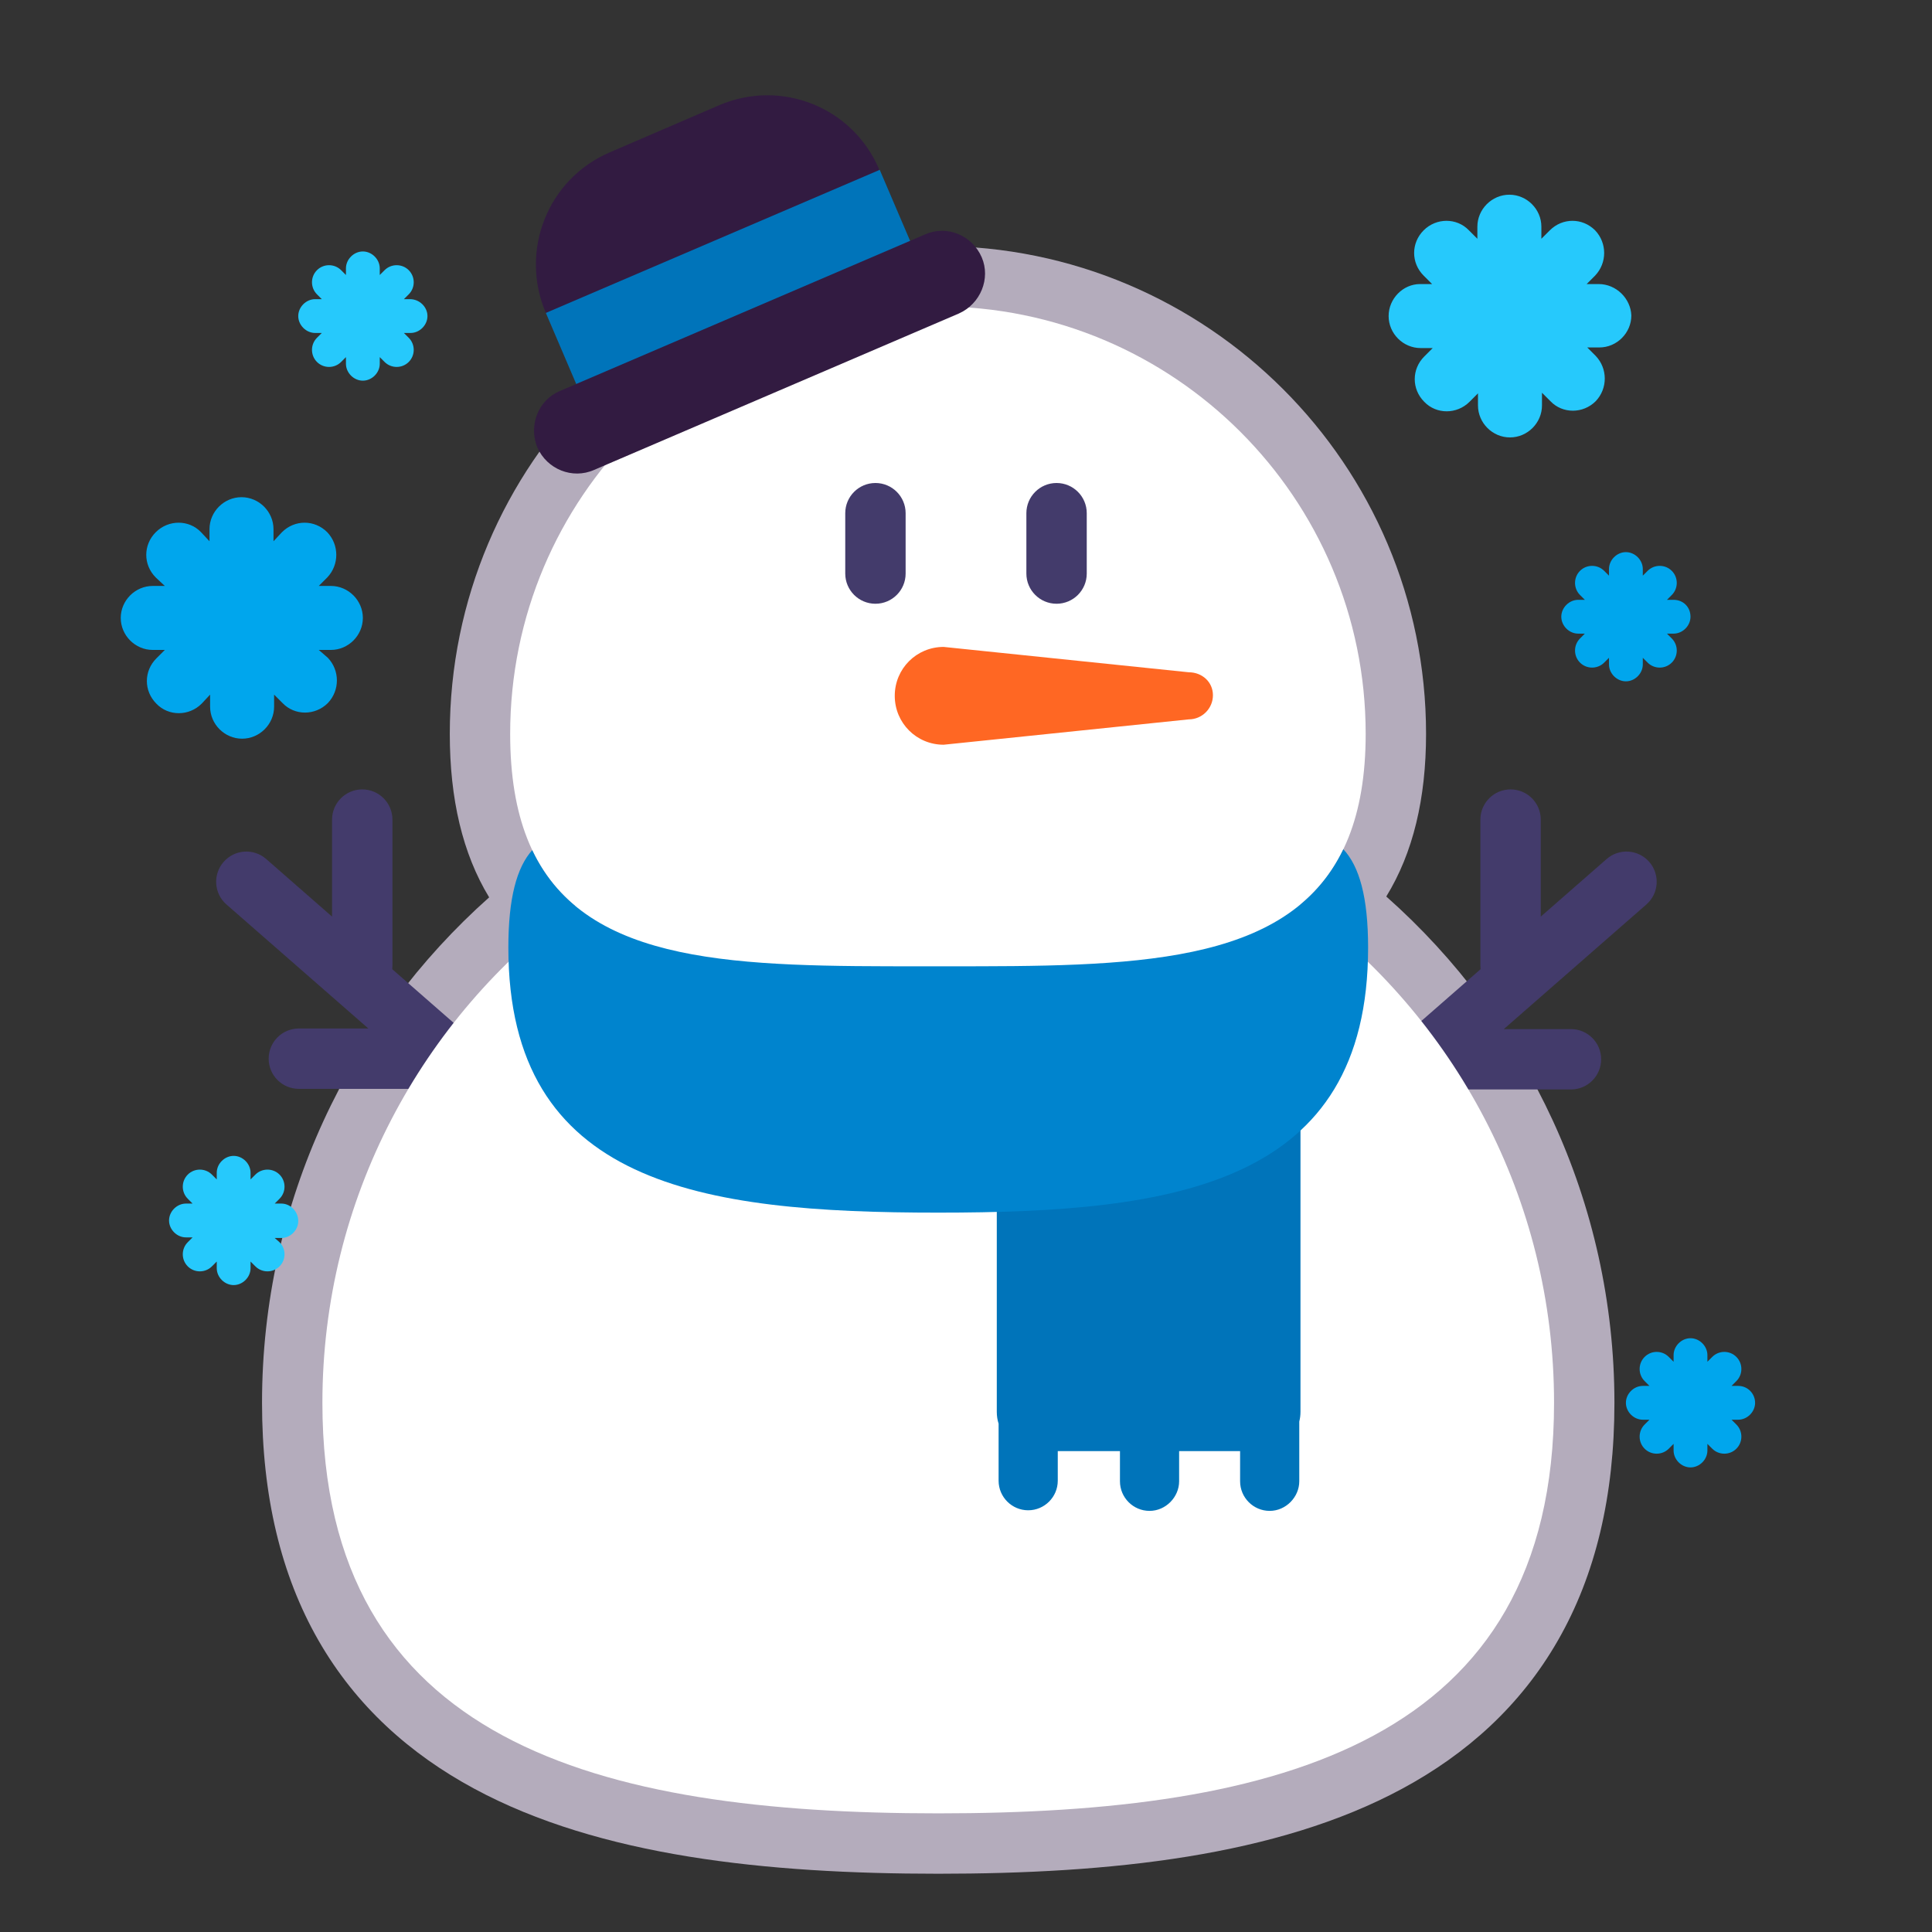
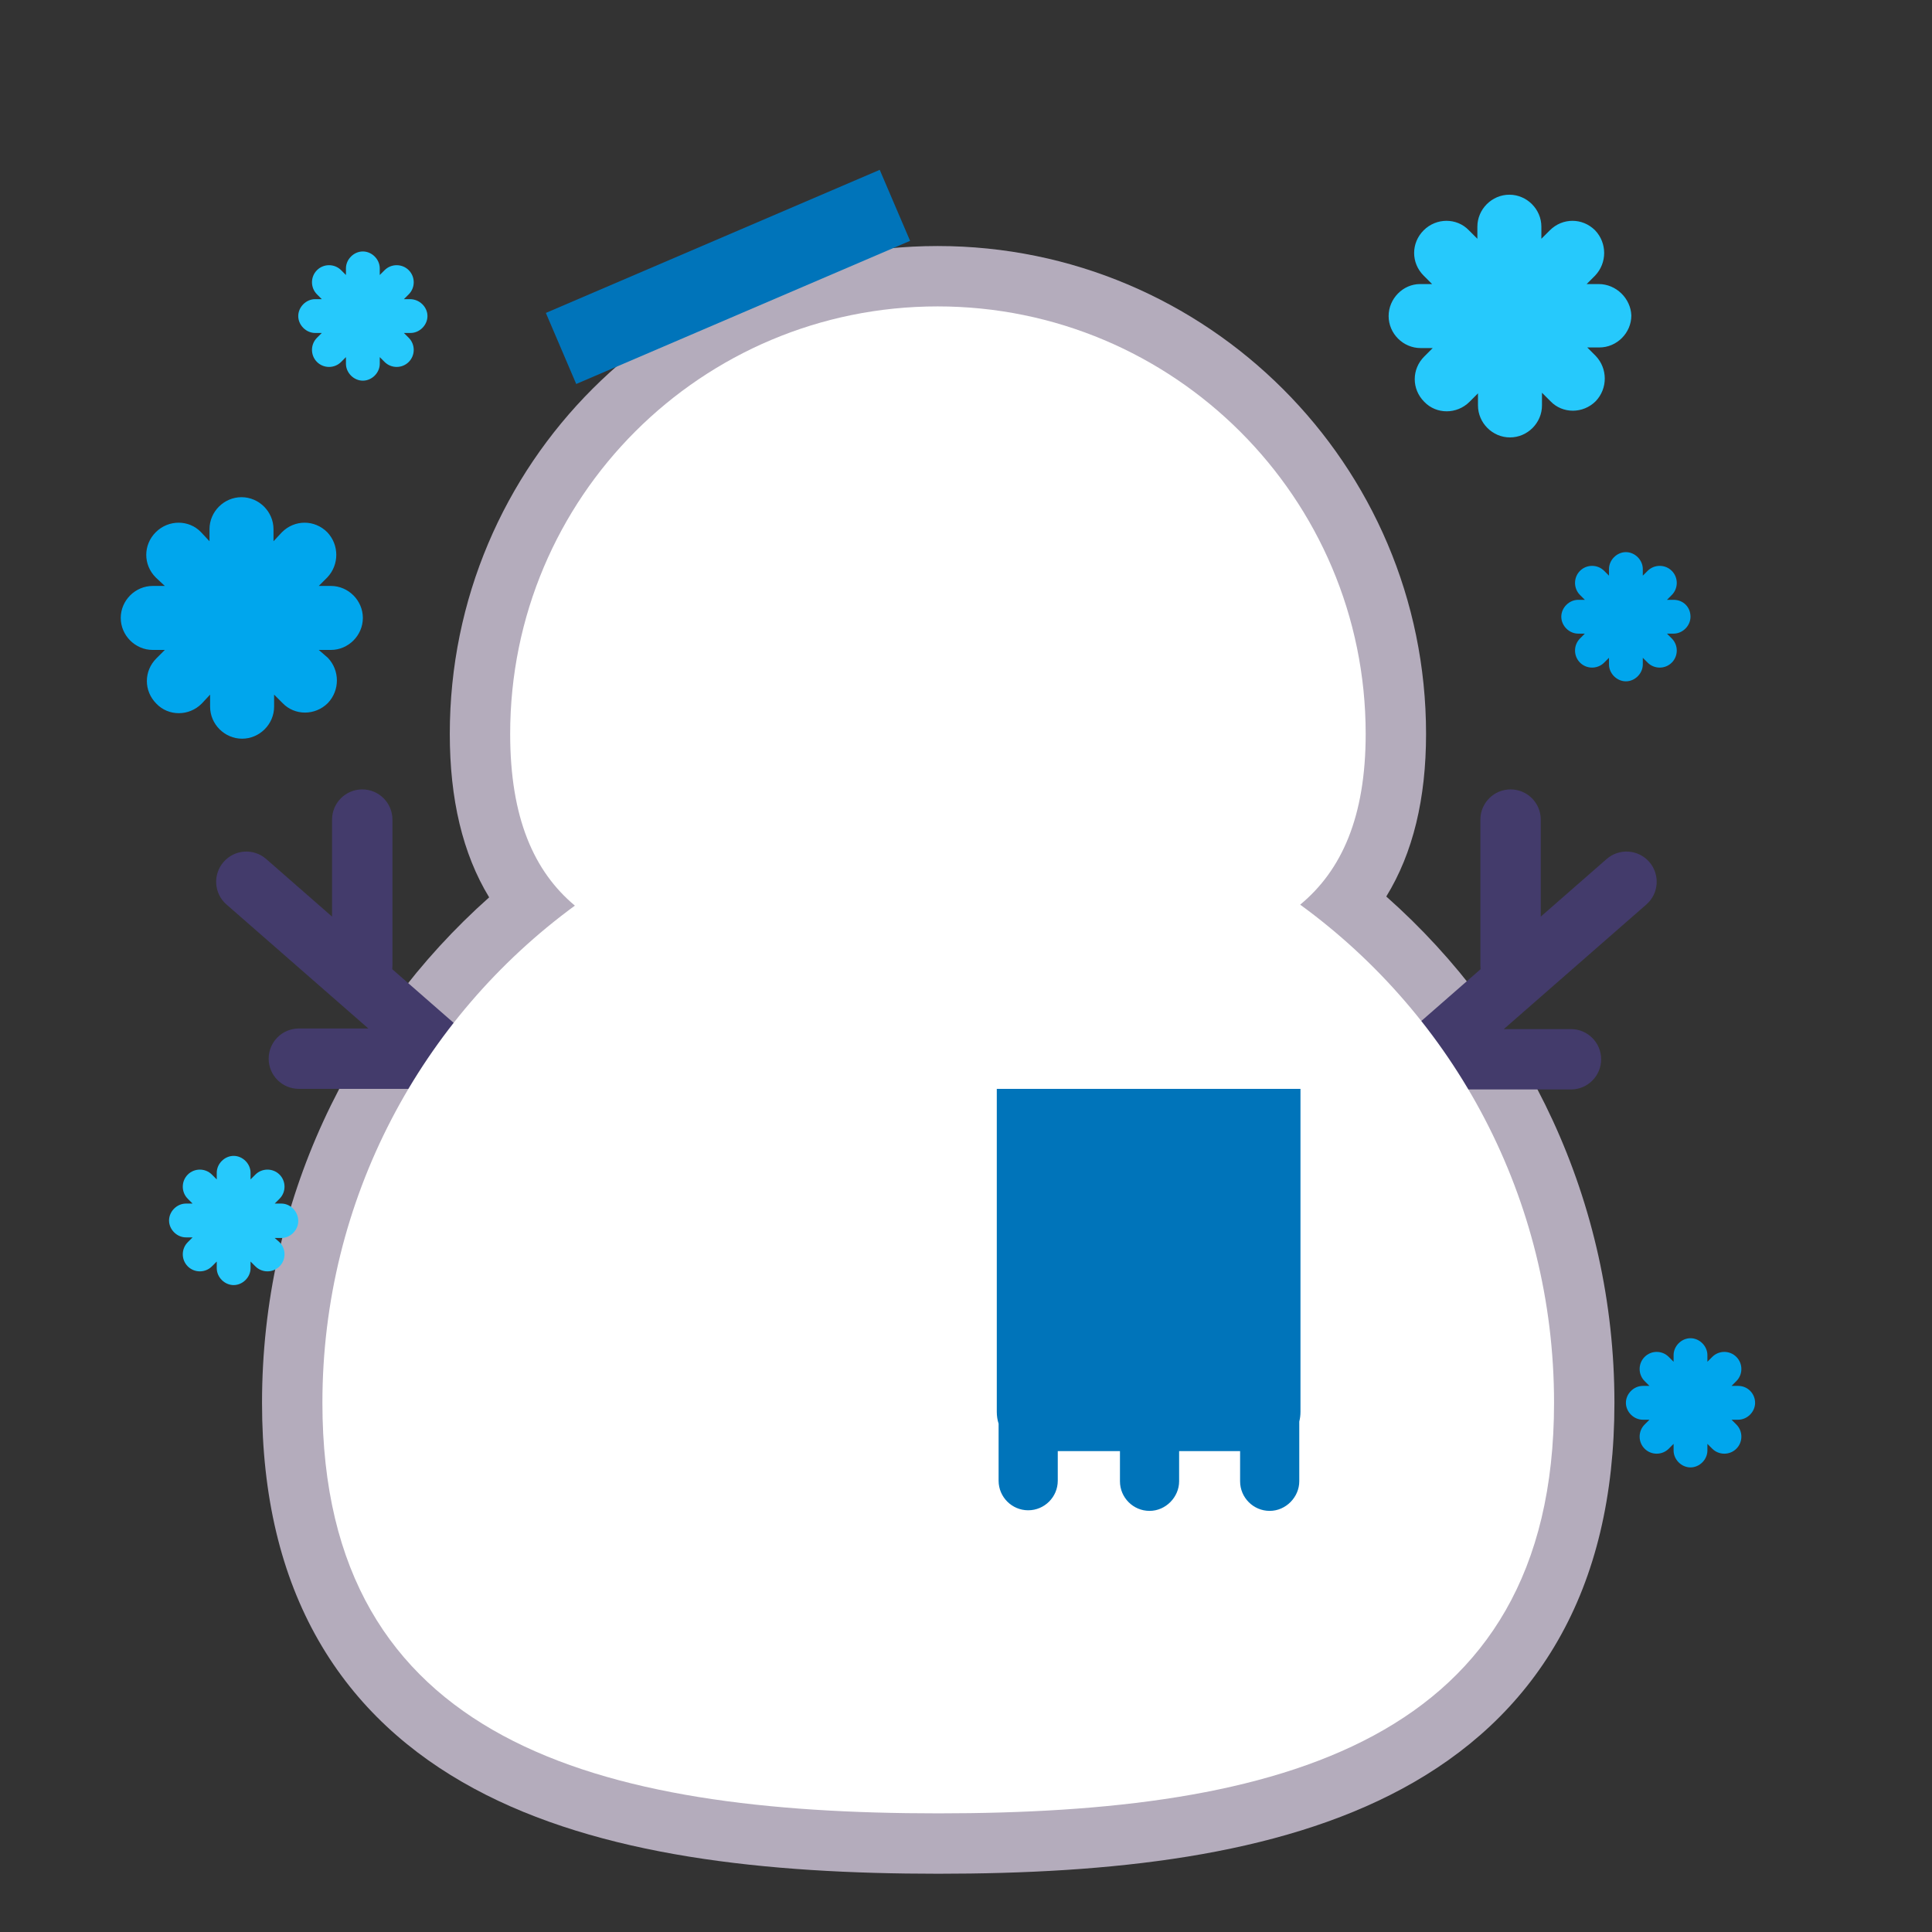
<svg xmlns="http://www.w3.org/2000/svg" width="32" height="32" viewBox="0 0 32 32" fill="none">
  <rect x="0" y="0" width="32" height="32" fill="#333333" stroke="none" />
  <path d="M23.62 12.155C23.62 13.227 23.405 14.127 22.961 14.849C25.277 16.9 26.74 19.897 26.74 23.235C26.74 24.779 26.426 26.087 25.805 27.169C25.183 28.256 24.288 29.053 23.226 29.626C21.147 30.748 18.381 31.035 15.54 31.035C12.699 31.035 9.933 30.748 7.854 29.626C6.792 29.053 5.897 28.256 5.274 27.169C4.654 26.087 4.34 24.779 4.34 23.235C4.34 19.905 5.796 16.914 8.102 14.863C7.661 14.138 7.45 13.232 7.45 12.155C7.45 7.681 11.069 4.075 15.53 4.075C19.99 4.075 23.62 7.691 23.62 12.155Z" fill="#B4ACBC" />
  <path d="M6.5 13.575C6.5 13.299 6.276 13.075 6 13.075C5.724 13.075 5.5 13.299 5.5 13.575V15.182L4.409 14.228C4.201 14.046 3.885 14.068 3.704 14.276C3.522 14.484 3.543 14.8 3.751 14.981L6.101 17.035H4.95C4.674 17.035 4.45 17.259 4.45 17.535C4.45 17.811 4.674 18.035 4.95 18.035H7.19C7.207 18.035 7.225 18.034 7.242 18.032L8.911 19.491C9.119 19.673 9.435 19.652 9.617 19.444C9.798 19.236 9.777 18.92 9.569 18.738L6.497 16.053C6.499 16.034 6.5 16.014 6.5 15.995V13.575ZM25.02 13.075C25.296 13.075 25.52 13.299 25.52 13.575V15.182L26.611 14.228C26.819 14.046 27.135 14.068 27.317 14.276C27.498 14.484 27.477 14.8 27.269 14.981L24.908 17.045H26.02C26.296 17.045 26.52 17.269 26.52 17.545C26.52 17.821 26.296 18.045 26.02 18.045H23.78L23.764 18.045L22.109 19.491C21.901 19.673 21.585 19.652 21.404 19.444C21.222 19.236 21.243 18.92 21.451 18.738L24.523 16.053C24.521 16.034 24.52 16.014 24.52 15.995V13.575C24.52 13.299 24.744 13.075 25.02 13.075Z" fill="#433B6B" />
  <path d="M21.535 14.984C22.222 14.416 22.62 13.531 22.62 12.155C22.62 8.245 19.44 5.075 15.53 5.075C11.62 5.075 8.45 8.235 8.45 12.155C8.45 13.544 8.842 14.432 9.522 15C6.987 16.856 5.34 19.855 5.34 23.235C5.34 28.865 9.91 30.035 15.54 30.035C21.17 30.035 25.74 28.865 25.74 23.235C25.74 19.845 24.083 16.839 21.535 14.984Z" fill="white" />
  <path d="M20.54 24.035H19.53V24.535C19.53 24.795 19.31 25.025 19.04 25.025C18.77 25.025 18.55 24.805 18.55 24.535V24.035H17.52V24.525C17.52 24.795 17.3 25.015 17.03 25.015C16.76 25.015 16.54 24.795 16.54 24.525V23.581C16.52 23.52 16.51 23.453 16.51 23.385V18.035H21.54V23.385C21.54 23.441 21.533 23.494 21.52 23.546V24.535C21.52 24.795 21.3 25.025 21.03 25.025C20.76 25.025 20.54 24.805 20.54 24.535V24.035Z" fill="#0074BA" />
-   <path d="M8.815 14.081C8.559 14.368 8.42 14.874 8.42 15.695C8.42 19.625 11.61 20.085 15.54 20.085C19.47 20.085 22.66 19.625 22.66 15.695C22.66 14.859 22.515 14.35 22.25 14.066C21.317 16.006 18.721 16.006 15.665 16.005C15.607 16.005 15.548 16.005 15.49 16.005C15.422 16.005 15.354 16.005 15.287 16.005C12.252 16.006 9.728 16.007 8.815 14.081Z" fill="#0084CE" />
-   <path d="M9.548 6.359L9.841 5.515L9.041 5.183C8.601 4.153 9.071 2.963 10.101 2.523L11.911 1.743C12.941 1.303 14.121 1.773 14.561 2.803L14.158 3.649L15.07 3.991L15.321 3.883C15.681 3.723 16.101 3.893 16.261 4.263C16.411 4.613 16.241 5.033 15.881 5.193L9.841 7.783C9.481 7.943 9.061 7.773 8.901 7.413C8.751 7.053 8.911 6.623 9.281 6.473L9.548 6.359Z" fill="#321B41" />
  <path d="M15.074 3.989L9.544 6.36L9.041 5.183L14.571 2.813L15.074 3.989Z" fill="#0074BA" />
-   <path d="M19.69 11.135L15.63 10.715C15.18 10.715 14.82 11.075 14.82 11.525C14.82 11.975 15.18 12.335 15.63 12.335L19.69 11.915C19.91 11.915 20.09 11.735 20.09 11.515C20.09 11.295 19.91 11.135 19.69 11.135Z" fill="#FF6723" />
-   <path d="M14.5 8C14.224 8 14 8.224 14 8.5V9.5C14 9.776 14.224 10 14.5 10C14.776 10 15 9.776 15 9.5V8.5C15 8.224 14.776 8 14.5 8ZM17.5 8C17.224 8 17 8.224 17 8.5V9.5C17 9.776 17.224 10 17.5 10C17.776 10 18 9.776 18 9.5V8.5C18 8.224 17.776 8 17.5 8Z" fill="#433B6B" />
  <path d="M5.28 9.705H5.48C5.77 9.705 6.01 9.945 6.01 10.235C6.01 10.525 5.77 10.765 5.48 10.765H5.28L5.43 10.895C5.63 11.105 5.63 11.435 5.43 11.645C5.22 11.855 4.88 11.855 4.68 11.645L4.54 11.505V11.705C4.54 11.995 4.3 12.235 4.01 12.235C3.72 12.235 3.48 11.995 3.48 11.705V11.505L3.34 11.655C3.13 11.865 2.79 11.865 2.59 11.655C2.38 11.445 2.38 11.115 2.59 10.905L2.73 10.765H2.53C2.24 10.765 2 10.525 2 10.235C2 9.945 2.24 9.705 2.53 9.705H2.73L2.58 9.565C2.37 9.355 2.37 9.025 2.58 8.815C2.79 8.605 3.13 8.605 3.33 8.815L3.47 8.965V8.765C3.47 8.475 3.71 8.235 4 8.235C4.29 8.235 4.53 8.475 4.53 8.765V8.965L4.67 8.815C4.88 8.605 5.21 8.605 5.42 8.815C5.62 9.025 5.62 9.355 5.42 9.565L5.28 9.705ZM27.72 9.935H27.61L27.69 9.855C27.8 9.745 27.8 9.565 27.69 9.455C27.58 9.345 27.4 9.345 27.29 9.455L27.21 9.535V9.425C27.21 9.275 27.08 9.145 26.93 9.145C26.78 9.145 26.65 9.275 26.65 9.425V9.535L26.57 9.455C26.46 9.345 26.28 9.345 26.17 9.455C26.06 9.565 26.06 9.745 26.17 9.855L26.25 9.935H26.14C25.99 9.935 25.86 10.065 25.86 10.215C25.86 10.365 25.99 10.495 26.14 10.495H26.25L26.17 10.575C26.06 10.685 26.06 10.865 26.17 10.975C26.28 11.085 26.46 11.085 26.57 10.975L26.65 10.895V11.005C26.65 11.155 26.78 11.285 26.93 11.285C27.08 11.285 27.21 11.155 27.21 11.005V10.895L27.29 10.975C27.4 11.085 27.58 11.085 27.69 10.975C27.8 10.865 27.8 10.685 27.69 10.575L27.61 10.495H27.72C27.87 10.495 28 10.365 28 10.215C28 10.055 27.88 9.935 27.72 9.935ZM28.68 22.955H28.79C28.95 22.955 29.07 23.085 29.07 23.235C29.07 23.385 28.94 23.515 28.79 23.515H28.68L28.76 23.595C28.87 23.705 28.87 23.885 28.76 23.995C28.65 24.105 28.47 24.105 28.36 23.995L28.28 23.915V24.025C28.28 24.175 28.15 24.305 28 24.305C27.85 24.305 27.72 24.175 27.72 24.025V23.915L27.64 23.995C27.53 24.105 27.35 24.105 27.24 23.995C27.13 23.885 27.13 23.705 27.24 23.595L27.32 23.515H27.21C27.06 23.515 26.93 23.385 26.93 23.235C26.93 23.085 27.06 22.955 27.21 22.955H27.32L27.24 22.875C27.13 22.765 27.13 22.585 27.24 22.475C27.35 22.364 27.53 22.364 27.64 22.475L27.72 22.555V22.445C27.72 22.295 27.85 22.165 28 22.165C28.15 22.165 28.28 22.295 28.28 22.445V22.555L28.36 22.475C28.47 22.364 28.65 22.364 28.76 22.475C28.87 22.585 28.87 22.765 28.76 22.875L28.68 22.955Z" fill="#00A6ED" />
  <path d="M26.28 4.705H26.48C26.77 4.705 27.01 4.945 27.02 5.225C27.02 5.515 26.78 5.755 26.49 5.755H26.29L26.43 5.895C26.63 6.105 26.63 6.435 26.43 6.645C26.22 6.855 25.88 6.855 25.68 6.645L25.54 6.505V6.715C25.54 7.005 25.3 7.245 25.01 7.245C24.72 7.245 24.48 7.005 24.48 6.715V6.515L24.34 6.655C24.13 6.865 23.79 6.865 23.59 6.655C23.38 6.445 23.38 6.115 23.59 5.905L23.73 5.765H23.53C23.24 5.765 23 5.525 23 5.235C23 4.945 23.24 4.705 23.52 4.705H23.72L23.58 4.565C23.37 4.355 23.37 4.025 23.58 3.815C23.79 3.605 24.13 3.605 24.33 3.815L24.47 3.955V3.755C24.47 3.465 24.71 3.225 25 3.225C25.29 3.225 25.53 3.465 25.53 3.755V3.955L25.67 3.815C25.88 3.605 26.21 3.605 26.42 3.815C26.62 4.025 26.62 4.355 26.42 4.565L26.28 4.705ZM6.69 4.955H6.79C6.95 4.955 7.08 5.085 7.08 5.235C7.08 5.385 6.95 5.515 6.8 5.515H6.69L6.77 5.595C6.88 5.705 6.88 5.885 6.77 5.995C6.66 6.105 6.48 6.105 6.37 5.995L6.29 5.915V6.025C6.29 6.175 6.16 6.305 6.01 6.305C5.86 6.305 5.73 6.175 5.73 6.025V5.915L5.65 5.995C5.54 6.105 5.36 6.105 5.25 5.995C5.14 5.885 5.14 5.705 5.25 5.595L5.33 5.515H5.22C5.07 5.515 4.94 5.385 4.94 5.235C4.94 5.085 5.07 4.955 5.22 4.955H5.33L5.25 4.875C5.14 4.765 5.14 4.585 5.25 4.475C5.36 4.365 5.54 4.365 5.65 4.475L5.73 4.555V4.445C5.73 4.295 5.86 4.165 6.01 4.165C6.16 4.165 6.29 4.295 6.29 4.445V4.555L6.37 4.475C6.48 4.365 6.66 4.365 6.77 4.475C6.88 4.585 6.88 4.765 6.77 4.875L6.69 4.955ZM4.66 19.935H4.55L4.63 19.855C4.74 19.745 4.74 19.565 4.63 19.455C4.52 19.345 4.34 19.345 4.23 19.455L4.15 19.535V19.425C4.15 19.275 4.02 19.145 3.87 19.145C3.72 19.145 3.59 19.275 3.59 19.425V19.535L3.51 19.455C3.4 19.345 3.22 19.345 3.11 19.455C3 19.565 3 19.745 3.11 19.855L3.19 19.935H3.08C2.93 19.935 2.8 20.065 2.8 20.215C2.8 20.365 2.93 20.495 3.08 20.495H3.19L3.11 20.575C3 20.685 3 20.865 3.11 20.975C3.22 21.085 3.4 21.085 3.51 20.975L3.59 20.895V21.005C3.59 21.155 3.72 21.285 3.87 21.285C4.02 21.285 4.15 21.155 4.15 21.005V20.895L4.23 20.975C4.34 21.085 4.52 21.085 4.63 20.975C4.74 20.865 4.74 20.685 4.63 20.575L4.55 20.505H4.66C4.81 20.505 4.94 20.375 4.94 20.225C4.94 20.065 4.81 19.935 4.66 19.935Z" fill="#26C9FC" />
</svg>